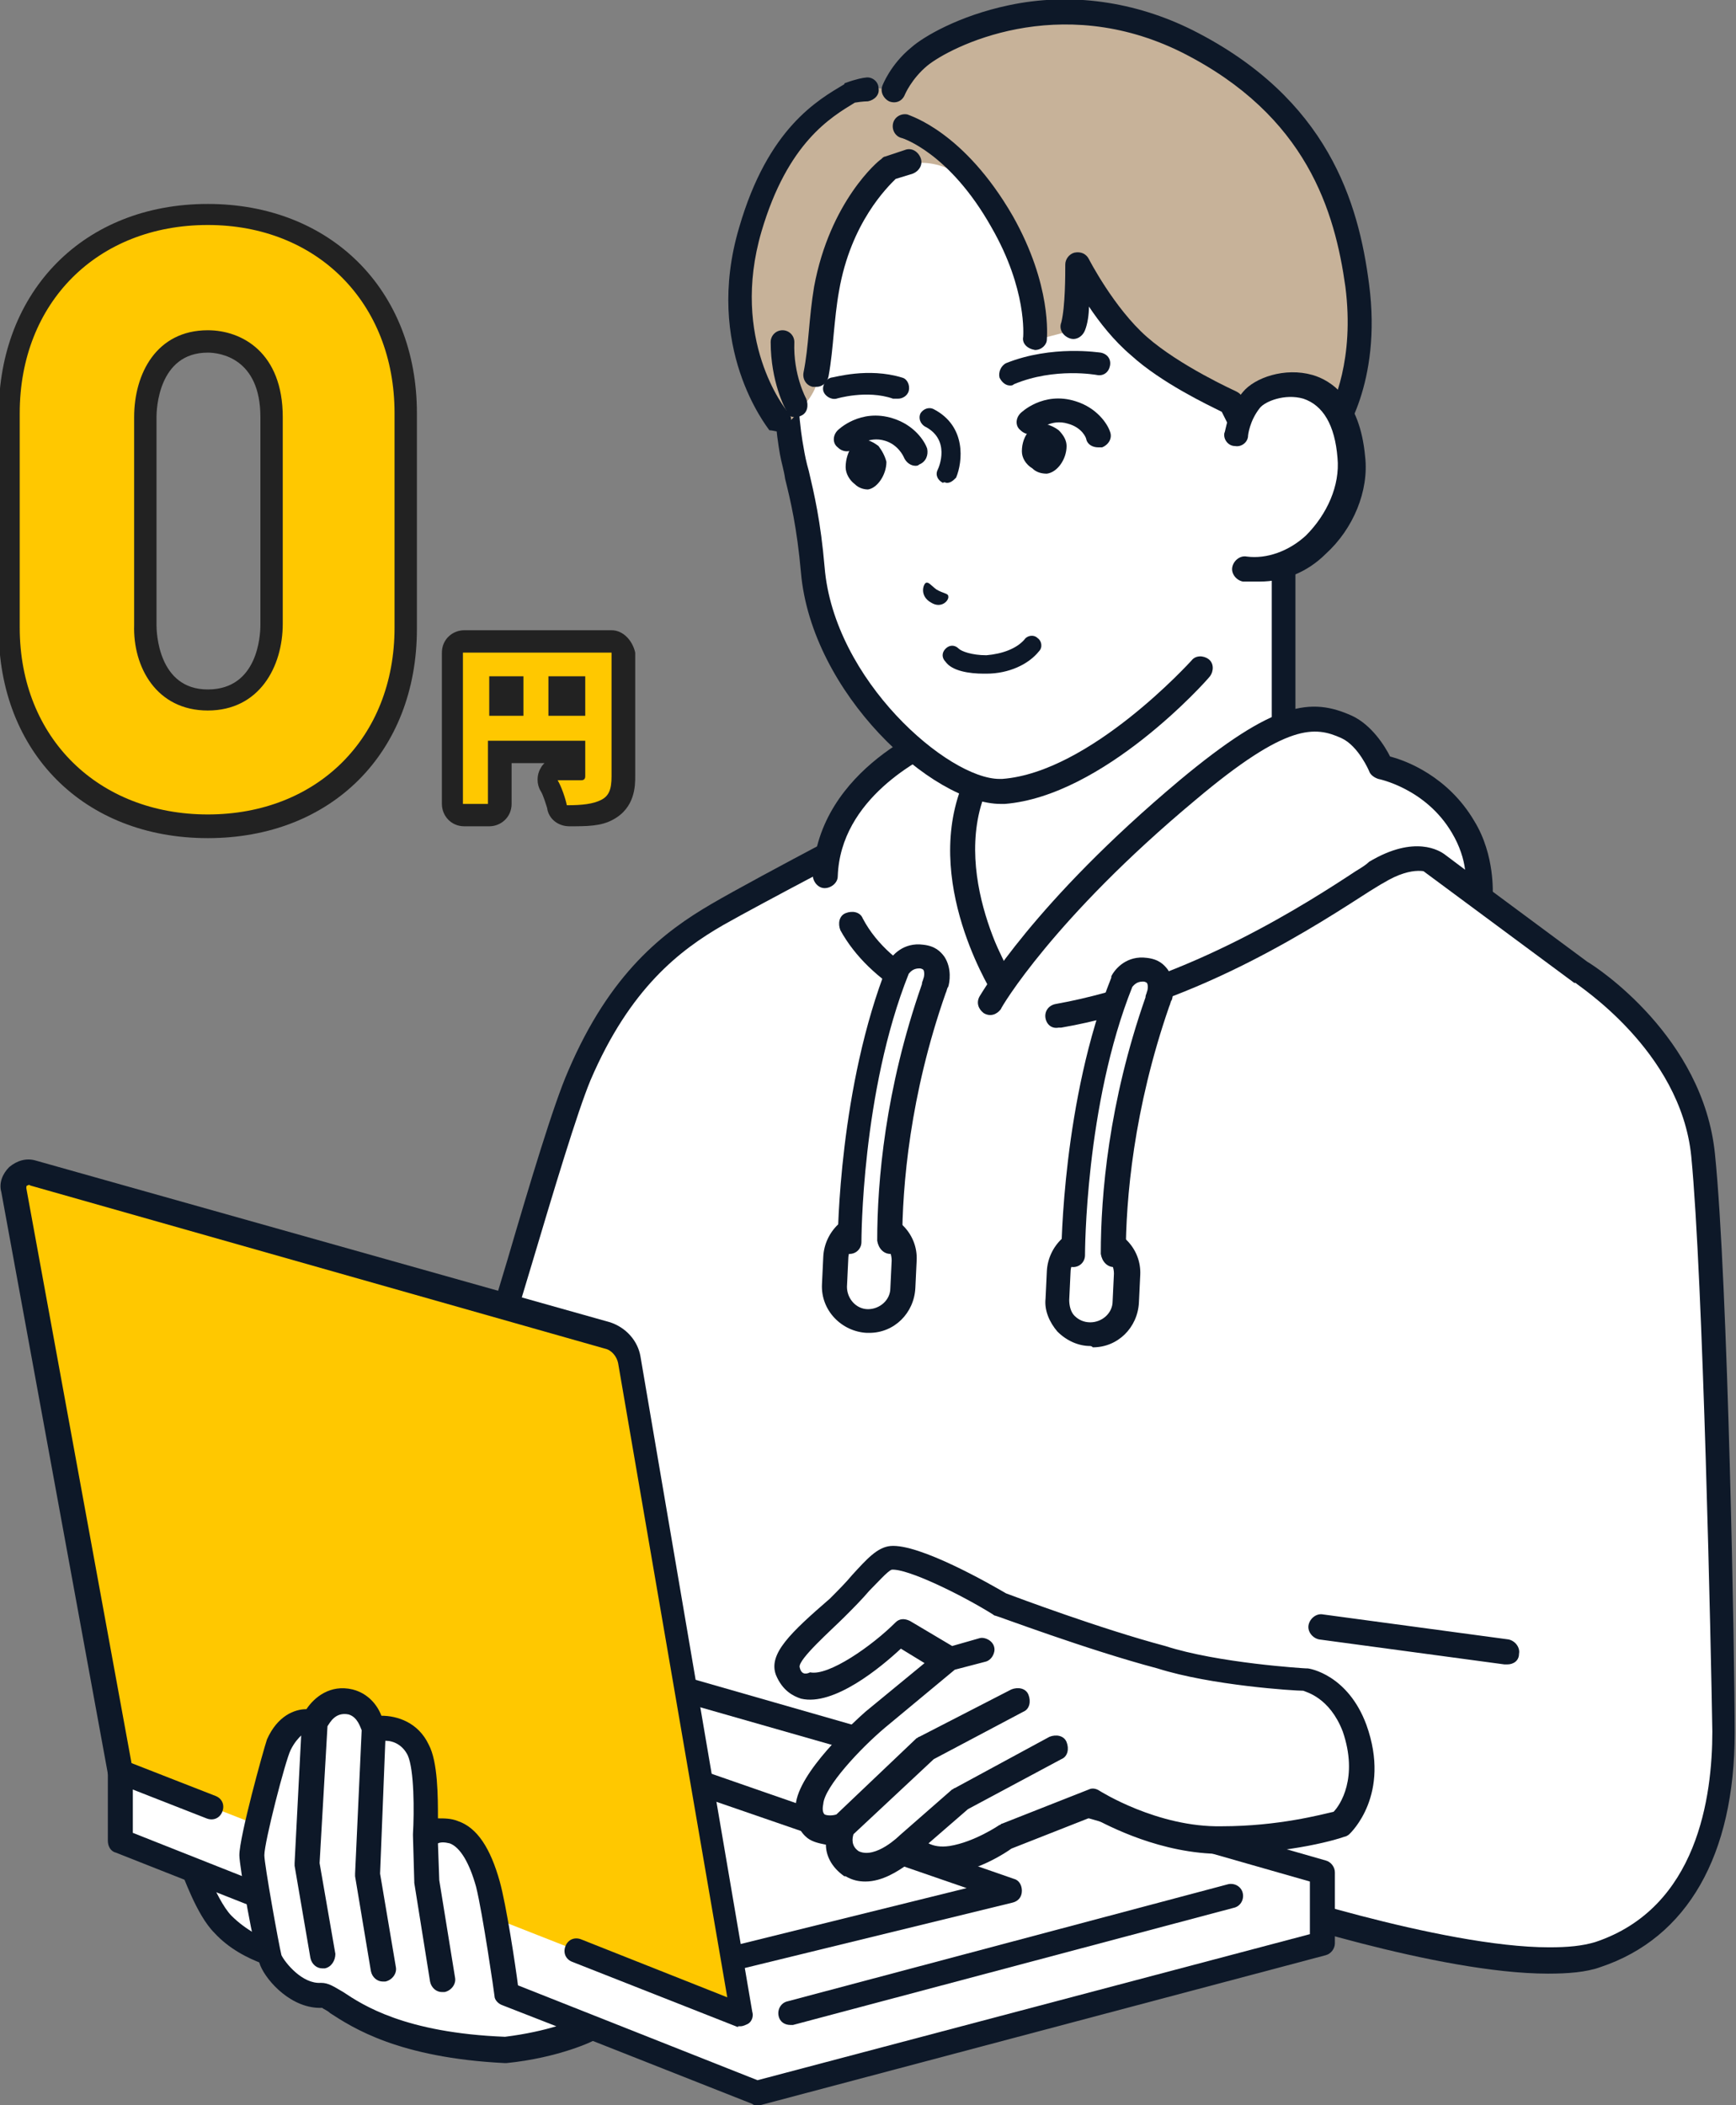
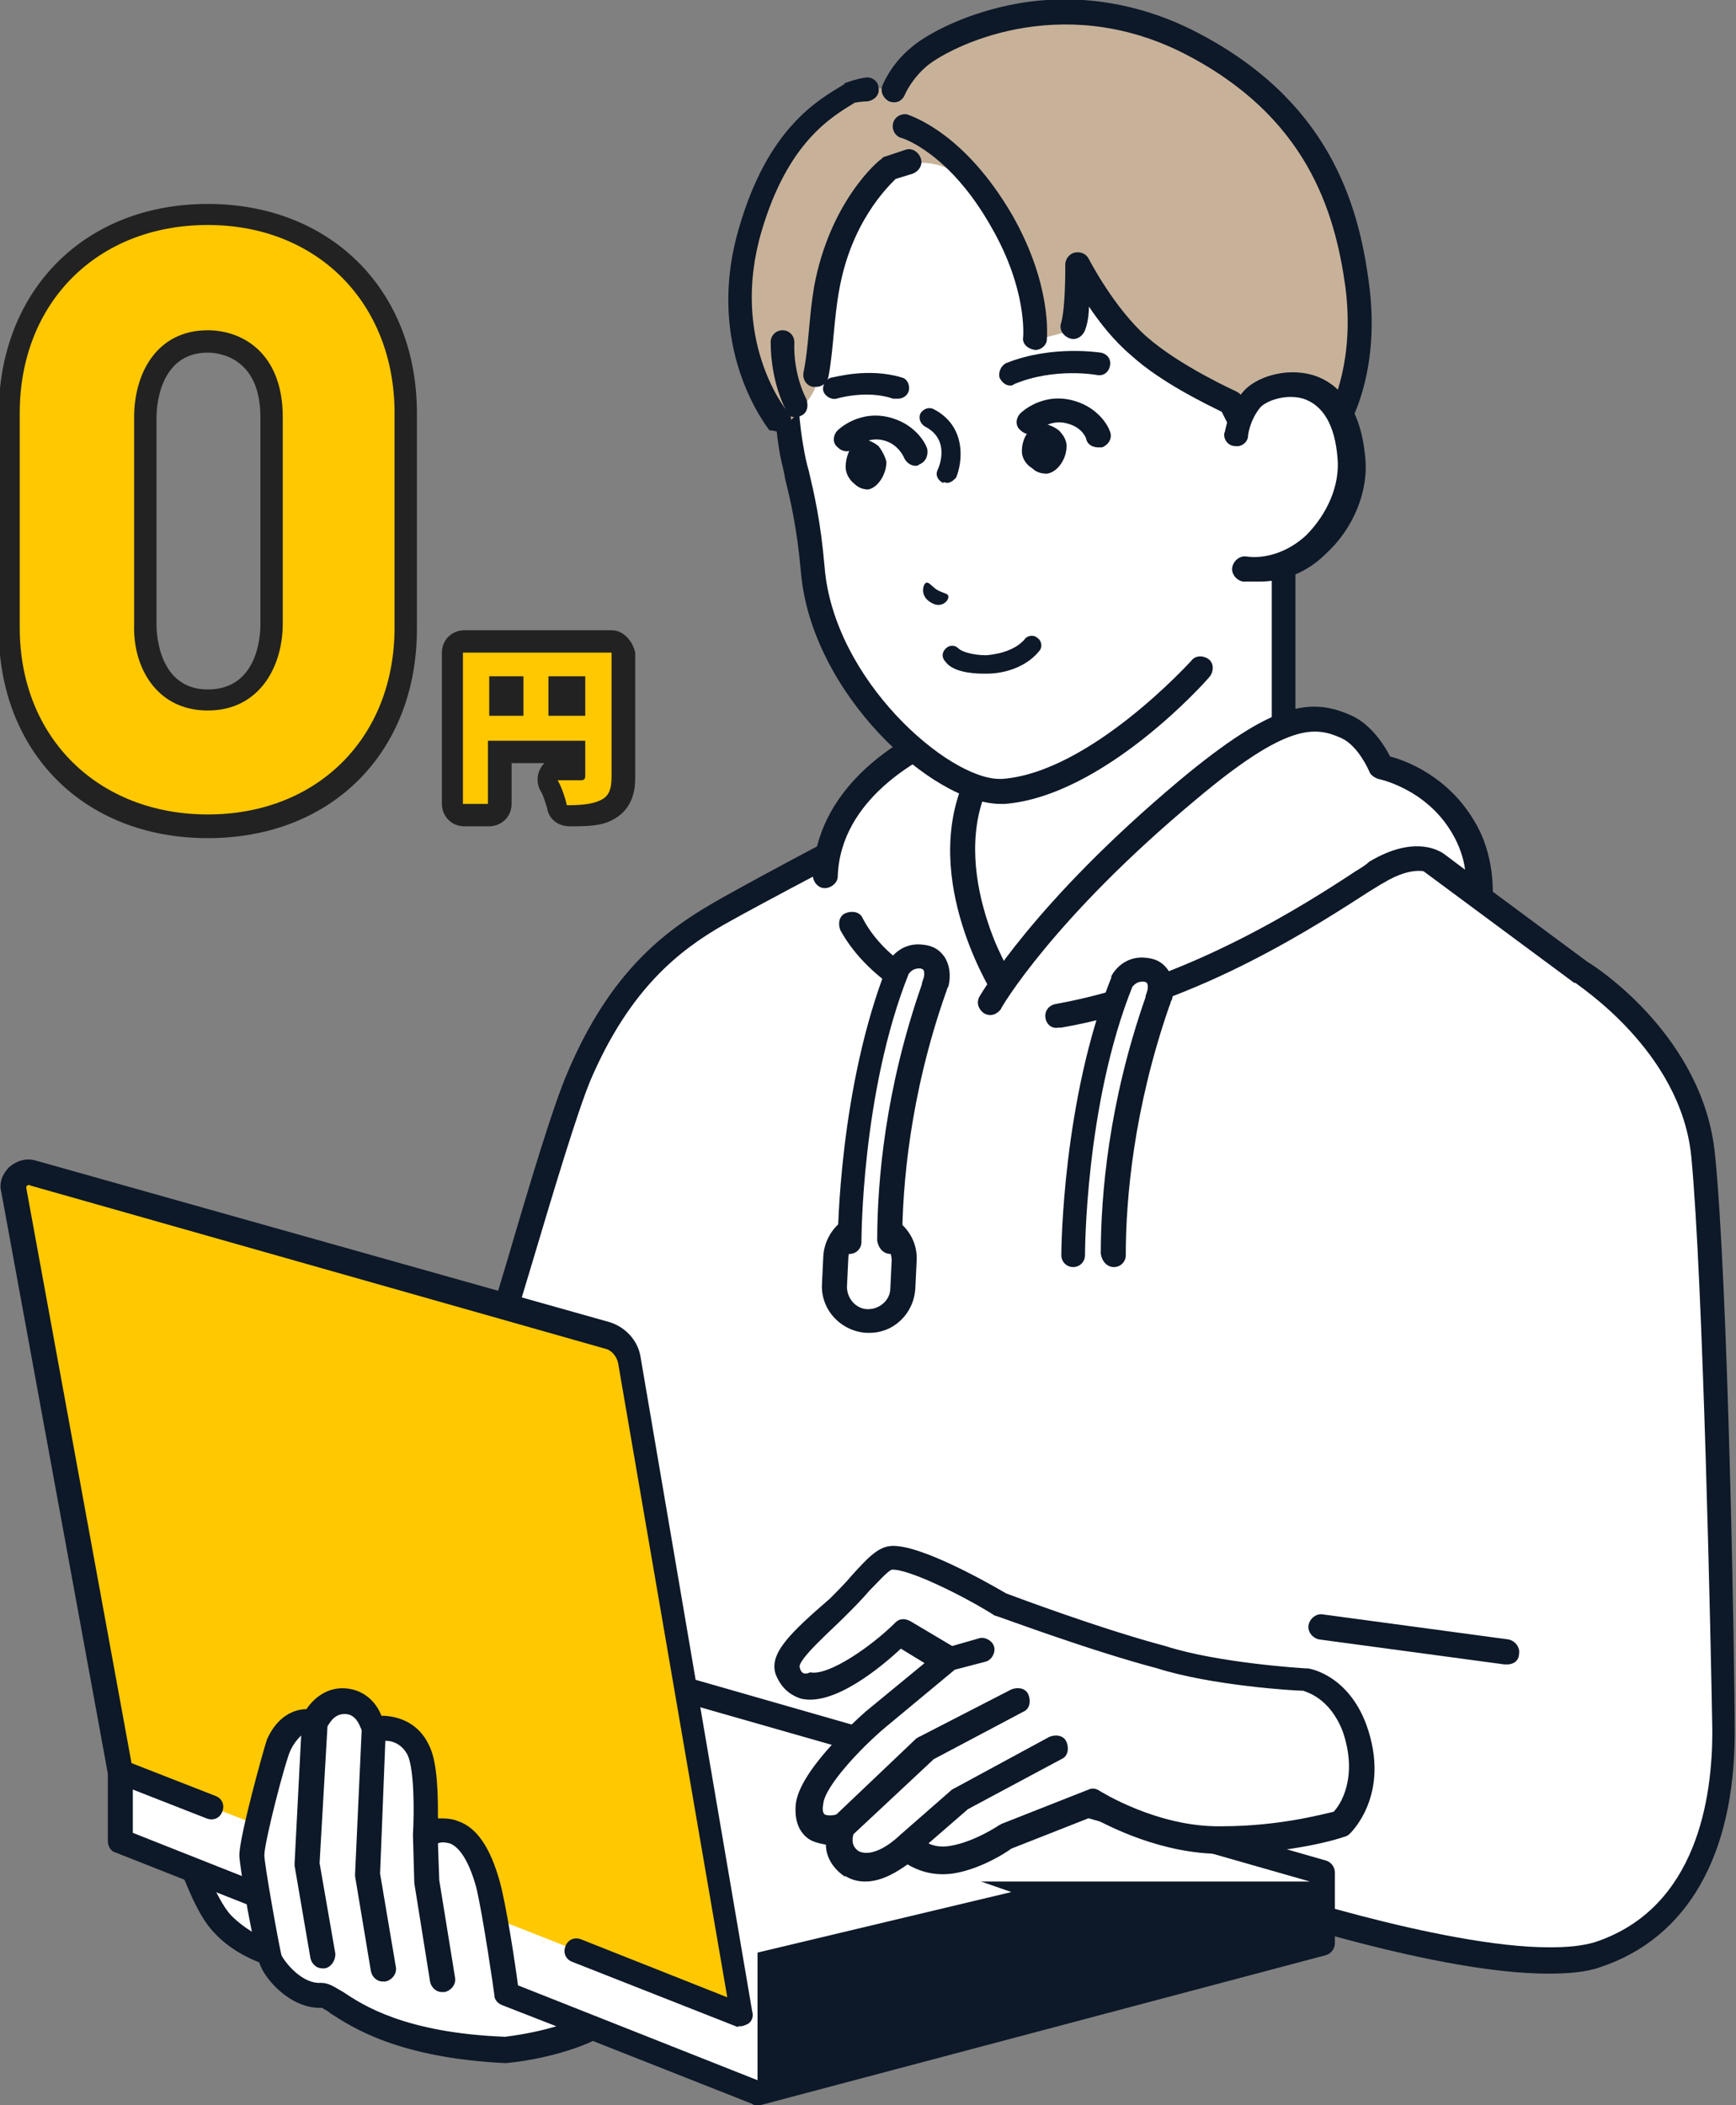
<svg xmlns="http://www.w3.org/2000/svg" version="1.1" id="レイヤー_1" x="0px" y="0px" viewBox="0 0 132 160" style="enable-background:new 0 0 132 160;" xml:space="preserve">
  <rect x="0" y="0" width="132" height="160" fill="#808080" stroke="none" />
  <style type="text/css">
	.st0{fill:#FFFFFF;}
	.st1{fill:#0D1828;}
	.st2{fill:#C7B299;}
	.st3{fill:#FFC800;}
	.st4{fill:#222222;}
</style>
  <g>
    <g>
      <g>
        <path class="st0" d="M66.7,67.8c3.3-1.6,7.5-5.3,7.5-10.2c0-1.4,0-2.8,0-2.8l11.6-7.1l11.6-9.8c0,0,0,15.9,0,19.7     c0,4.9,4.2,8.6,7.5,10.2c6.8,3.3,9.6,7.6,9.6,7.6L94.5,86.6H77.3L57.2,75.3C57.2,75.3,59.9,71,66.7,67.8z" />
        <path class="st1" d="M77.3,87.5c0.3,0,0.6-0.2,0.8-0.5c0.3-0.5,0.1-1-0.4-1.3L58.6,75c1.1-1.3,3.8-4.2,8.6-6.4     c4-1.9,8.1-6.1,8.1-11v-2.3l11.2-6.8c0,0,0.1-0.1,0.1-0.1l10.1-8.5v17.7c0,4.9,4.1,9.1,8.1,11c4.7,2.3,7.4,5.1,8.6,6.4L94,85.7     c-0.5,0.3-0.6,0.8-0.4,1.3c0.3,0.5,0.8,0.6,1.3,0.4l20.1-11.2c0.2-0.1,0.4-0.3,0.5-0.6c0.1-0.2,0-0.5-0.1-0.7     c-0.1-0.2-3-4.5-9.9-7.9c-2.6-1.3-7-4.6-7-9.4V37.9c0-0.4-0.2-0.7-0.5-0.8c-0.3-0.2-0.7-0.1-1,0.1l-11.6,9.7l-11.5,7.1     c-0.3,0.2-0.4,0.5-0.4,0.8v2.8c0,4.7-4.4,8.1-7,9.4c-7,3.4-9.8,7.7-9.9,7.9c-0.1,0.2-0.2,0.5-0.1,0.7c0.1,0.2,0.2,0.5,0.5,0.6     l20.1,11.2C77,87.5,77.1,87.5,77.3,87.5z" />
      </g>
      <g>
        <path class="st0" d="M129.5,87.8c-0.9-8.7-9.3-13.9-9.3-13.9l-16.2-12L80.7,72.1l-4.5,2.7l-1.7-3.5l-4.8-9.9c0,0-11.6,6-15.1,8.1     c-3.6,2.1-7.4,5.1-10.5,12.2c-1.8,4.1-5.4,17.5-7.6,23.9c-0.1,0.2-4.6,13.5-3,23.2c1.8,10.9,22.4,10.2,22.4,10.2l38.8,5.1     c0,0,20,6.7,26.8,4.4c6.7-2.2,9.6-8.8,9.6-16.9C131,125.9,130.5,97.4,129.5,87.8z" />
        <path class="st1" d="M94.4,145l-38.6-5.1c-1.6,0-21.3,0.4-23.3-10.9c-1.6-9.5,2.6-22.2,3.1-23.6c0.8-2.5,1.9-6,3-9.7     c1.7-5.8,3.5-11.8,4.6-14.3c3.2-7.5,7.3-10.6,10.9-12.7c3.6-2.1,14.7-7.9,15.2-8.1c0.2-0.1,0.5-0.1,0.7-0.1     c0.2,0.1,0.4,0.3,0.5,0.5l4.8,9.9l1.2,2.5l3.6-2.1c0,0,0.1,0,0.1-0.1L103.6,61c0.3-0.1,0.7-0.1,0.9,0.1l16.2,12     c0.7,0.4,8.8,5.7,9.7,14.6c1,9.8,1.5,38.4,1.5,44c0,9.3-3.6,15.6-10.2,17.8c-1.1,0.4-2.5,0.5-4,0.5     C109.4,150,95.8,145.5,94.4,145z M128.6,87.9c-0.8-8.1-8.8-13.1-8.8-13.2c0,0,0,0-0.1,0L103.9,63l-22.8,10l-4.4,2.6     c-0.2,0.1-0.5,0.2-0.7,0.1c-0.3-0.1-0.5-0.3-0.6-0.5l-1.7-3.5l-4.4-9C66.6,64.1,58,68.6,55,70.3c-3.3,1.9-7.1,4.8-10.1,11.8     c-1,2.4-2.8,8.4-4.5,14.1c-1.1,3.7-2.2,7.2-3,9.7c-0.2,0.5-4.5,13.5-3,22.7c1.7,10,21.2,9.4,21.4,9.4c0.1,0,0.1,0,0.2,0l38.8,5.1     c0.1,0,0.1,0,0.2,0c0.2,0.1,14.6,4.9,22.8,4.9c1.4,0,2.5-0.1,3.5-0.4c7.8-2.6,8.9-11.1,8.9-16C130.1,125.4,129.5,97.2,128.6,87.9     L128.6,87.9z" />
      </g>
      <g>
        <g>
          <path class="st0" d="M72,55.6l2.9,2.5c-4.5,7.3,1.3,16.6,1.3,16.6l-13.5-8.2C63,58.9,72,55.6,72,55.6z" />
          <path class="st1" d="M76.2,75.7c0.2,0,0.3,0,0.5-0.1c0.4-0.3,0.6-0.8,0.3-1.3c-0.1-0.1-5.4-8.9-1.3-15.6      c0.2-0.4,0.2-0.9-0.2-1.2l-2.9-2.5c-0.3-0.2-0.6-0.3-0.9-0.2c-0.4,0.1-9.5,3.5-9.9,11.7c0,0.5,0.4,1,0.9,1c0.5,0,1-0.4,1-0.9      c0.2-5.9,6.3-9,8.1-9.8l1.9,1.7c-4,7.6,1.5,16.5,1.7,16.9C75.6,75.5,75.9,75.7,76.2,75.7z" />
        </g>
        <g>
          <path class="st0" d="M90.3,60.1c7-5.8,9.5-6,12.1-4.8c1.7,0.8,2.6,3,2.6,3s4,0.8,6.2,4.6c1.4,2.4,1.3,5.2,1.3,5.2l-3.3-2.4      c0,0-1.5-1.2-4.6,0.6c-1.9,1.2-12.5,8.9-24.1,10.9l-5.2-1C75.2,76.3,79.2,69.4,90.3,60.1z" />
          <path class="st1" d="M79.5,77.4c-0.1-0.5,0.2-1,0.8-1.1c10.1-1.8,19.3-7.8,22.8-10.1c0.5-0.3,0.8-0.5,1-0.7      c3.5-2.1,5.4-0.8,5.7-0.6l1.6,1.2c-0.1-0.8-0.4-1.8-1-2.8c-2-3.4-5.6-4.1-5.6-4.1c-0.3-0.1-0.6-0.3-0.7-0.6c0,0-0.8-1.9-2.1-2.5      c-2-0.9-4.1-1.2-11.1,4.7c-10.8,9-14.8,15.8-14.8,15.9c-0.3,0.4-0.8,0.6-1.3,0.3c-0.4-0.3-0.6-0.8-0.3-1.3      c0.2-0.3,4.1-7.1,15.2-16.4c7.2-6,10-6.3,13.1-4.9c1.5,0.7,2.5,2.3,2.9,3.1c1.2,0.3,4.4,1.5,6.4,4.9c1.6,2.6,1.4,5.6,1.4,5.7      c0,0.3-0.2,0.6-0.5,0.8c-0.3,0.1-0.7,0.1-0.9-0.1l-3.3-2.4c0,0,0,0,0,0c-0.1-0.1-1.3-0.7-3.6,0.7c-0.2,0.1-0.5,0.3-1,0.6      c-3.6,2.3-13,8.6-23.5,10.4c-0.1,0-0.1,0-0.2,0C80,78.2,79.6,77.9,79.5,77.4z M108.6,66.4L108.6,66.4L108.6,66.4z" />
        </g>
      </g>
      <g>
        <g>
          <path class="st0" d="M79,4.6c13.4-1,16.6,14.3,17.2,20.5c0.4,4.2,0.8,8.2,0.8,8.2l0.5,6.2l-6.2,11.3c0,0-7.8,8.8-15,9.4      c-4.2,0.3-13.7-7.5-14.5-16.9c-0.4-4.8-1.3-7-1.6-9c-0.8-4.1-1.4-14.6,5.2-22.9C68.6,7.4,74.3,5,79,4.6z" />
          <path class="st1" d="M76.1,61.1c0.1,0,0.2,0,0.3,0c7.5-0.6,15.3-9.3,15.6-9.7c0.3-0.4,0.3-1-0.1-1.3c-0.4-0.3-1-0.3-1.3,0.1      c-0.1,0.1-7.7,8.5-14.4,9c-0.1,0-0.1,0-0.2,0c-3.9,0-12.6-7.5-13.3-16.1c-0.3-3.5-0.8-5.6-1.2-7.3c-0.2-0.7-0.3-1.2-0.4-1.8      c-0.4-2.1-2-13.3,5.1-22.2c3.2-4,8.8-6.1,12.9-6.4c5.4-0.4,9.6,2,12.5,7.1c2.7,4.7,3.5,10.4,3.7,12.6c0.4,4.1,0.7,8.1,0.8,8.2      l0.5,6.2c0,0.5,0.5,0.9,1,0.8c0.5,0,0.9-0.5,0.8-1l-0.5-6.2c0,0-0.4-4-0.8-8.2c-0.2-2.3-1.1-8.3-3.9-13.4C90,6,85,3.2,79,3.7      C74.4,4,68.2,6.3,64.7,10.8c-7.6,9.5-5.8,21.4-5.4,23.7c0.1,0.6,0.3,1.2,0.4,1.9c0.4,1.6,0.9,3.7,1.2,7.1      C61.7,52.7,70.9,61.1,76.1,61.1z" />
        </g>
        <path class="st1" d="M83.5,34c0.1,0,0.2,0,0.3,0c0.5-0.2,0.8-0.7,0.6-1.2c-0.2-0.6-1-1.8-2.6-2.3c-2.5-0.8-4.2,0.9-4.2,0.9     c-0.4,0.4-0.4,1,0,1.3c0.4,0.4,1,0.4,1.3,0c0.1,0,1-0.9,2.3-0.5c1.1,0.3,1.4,1.1,1.4,1.2C82.7,33.8,83.1,34,83.5,34z" />
        <path class="st1" d="M69.6,35.4c0.1,0,0.2,0,0.3-0.1c0.5-0.2,0.7-0.7,0.6-1.2c-0.2-0.6-1-1.8-2.6-2.3c-2.5-0.8-4.2,0.9-4.2,0.9     c-0.4,0.4-0.4,1,0,1.3c0.4,0.4,1,0.4,1.3,0c0.1,0,1-0.9,2.3-0.5c1,0.3,1.4,1.2,1.4,1.2C68.9,35.2,69.3,35.4,69.6,35.4z" />
        <path class="st1" d="M76.8,29.3c0.1,0,0.2,0,0.3-0.1c3.1-1.3,6.3-0.7,6.3-0.7c0.5,0.1,0.9-0.2,1-0.7c0.1-0.5-0.2-0.9-0.7-1     c-0.1,0-3.7-0.6-7.2,0.8c-0.4,0.2-0.6,0.7-0.5,1.1C76.2,29.1,76.5,29.3,76.8,29.3z" />
        <path class="st1" d="M68.3,30.3c0.3,0,0.7-0.2,0.8-0.6c0.1-0.4-0.1-0.9-0.5-1c-2.6-0.8-5.2,0-5.4,0c-0.4,0.1-0.7,0.6-0.6,1     c0.1,0.4,0.6,0.7,1,0.6c0,0,2.3-0.7,4.3,0C68.1,30.3,68.2,30.3,68.3,30.3z" />
        <path class="st1" d="M80.5,32.7c-0.4-0.3-0.9-0.5-1.3-0.5c-0.3,0-0.7,0.2-0.9,0.5c-0.4,0.4-0.6,1-0.6,1.6c0,0.5,0.3,1,0.8,1.3     c0.3,0.3,0.7,0.4,1.1,0.4c0,0,0,0,0,0c0.8-0.1,1.5-1.1,1.5-2.1C81.1,33.5,80.9,33.1,80.5,32.7z" />
        <path class="st1" d="M66.8,33.9c-0.4-0.3-0.8-0.5-1.2-0.5c-0.3,0-0.6,0.2-0.8,0.5c-0.3,0.4-0.5,1-0.5,1.6c0,0.5,0.3,1,0.7,1.3     c0.3,0.3,0.7,0.4,1,0.4c0,0,0,0,0,0c0.7-0.1,1.4-1.1,1.4-2.1C67.3,34.7,67.1,34.3,66.8,33.9z" />
        <path class="st1" d="M72,36.7c0.3,0,0.5-0.2,0.7-0.4c0.5-1.2,0.8-3.9-1.7-5.2c-0.4-0.2-0.8,0-1,0.3c-0.2,0.4,0,0.8,0.3,1     c2,1,1.1,3.1,1,3.3c-0.2,0.4,0,0.8,0.4,1C71.8,36.6,71.9,36.7,72,36.7z" />
        <path class="st1" d="M72.1,45.3c0-0.2-0.4-0.2-0.9-0.5c-0.4-0.3-0.6-0.6-0.8-0.5c-0.2,0.1-0.5,1,0.4,1.5     C71.6,46.3,72.2,45.6,72.1,45.3z" />
        <path class="st1" d="M74.8,51.2c0.1,0,0.1,0,0.2,0c1.7,0,3.2-0.7,4-1.7c0.3-0.3,0.2-0.8-0.1-1c-0.3-0.3-0.8-0.2-1,0.1     c-0.6,0.7-1.7,1.1-2.9,1.2c-1.1,0-1.9-0.3-2.1-0.5c-0.3-0.3-0.7-0.3-1,0c-0.3,0.3-0.3,0.7,0,1C72.4,51,73.7,51.2,74.8,51.2z" />
        <g>
          <path class="st2" d="M64.8,7C66.3,6.4,68,6.9,68,6.9s0.6-1.3,2-2.5C71.6,3,80.3-1.9,90.4,3.2c9.1,4.6,11.9,11.3,12.9,18.6      c1,7.3-2,11.2-2,11.2l-6.9-0.7l-0.8-1.5c0,0-4.7-2.3-7.3-4.6c-2.7-2.4-4.3-5.9-4.3-5.9s0.3,1.7,0.1,3.1      c-0.2,1.4-0.5,1.7-0.5,1.7l-2.7,0.7c0,0,0.6-3.7-2.5-8.8c-3.5-5.8-7.3-4.5-7.3-4.5l0.2,0l-1.5,0.5c0,0-3.6,2.9-4.7,9.2      c-0.3,1.7-0.5,3.8-0.6,5.2c-0.2,2.4-1.4,3.4-1.4,3.4s-1.2,1.7-1.6,1.4c-1.7-2.1-4.4-7.3-2.2-14.7C59.3,10.2,63.2,7.7,64.8,7z" />
          <path class="st1" d="M78.7,26.6c0.5,0,0.9-0.4,0.9-0.8c0-0.2,0.4-4.1-2.6-9.4c-3.7-6.4-7.8-7.6-8-7.7c-0.5-0.1-1,0.2-1.1,0.7      c-0.1,0.5,0.2,1,0.7,1.1c0,0,3.6,1.1,6.8,6.8c2.7,4.7,2.4,8.2,2.4,8.3C77.7,26.1,78.1,26.5,78.7,26.6      C78.6,26.6,78.7,26.6,78.7,26.6z" />
          <path class="st1" d="M101.2,33.9c0.3,0,0.6-0.1,0.7-0.4c0.1-0.2,3.2-4.3,2.2-11.9c-0.8-6.2-3.1-14.1-13.4-19.3      c-4.4-2.2-9.3-2.9-14-1.9c-3.8,0.8-6.5,2.4-7.4,3.2c-1.6,1.3-2.2,2.9-2.2,2.9c-0.2,0.5,0.1,1,0.5,1.2c0.5,0.2,1,0,1.2-0.5      c0,0,0.5-1.2,1.7-2.2c1.7-1.4,10-5.7,19.4-1c9.5,4.8,11.6,12.1,12.4,17.8c0.7,5.5-0.9,8.9-1.5,10.1l-5.8-0.6l-0.6-1.2      c-0.1-0.2-0.3-0.3-0.5-0.4c0,0-4.2-1.9-6.7-4.1c-2.5-2.2-4.4-5.9-4.4-5.9c-0.2-0.4-0.6-0.6-1.1-0.5c-0.4,0.1-0.7,0.5-0.7,0.9      c0,0.8,0,3.2-0.3,4.4c-0.2,0.5,0.1,1,0.6,1.2c0.5,0.2,1-0.1,1.2-0.6c0.2-0.5,0.3-1.2,0.3-1.8c0.8,1.2,1.9,2.6,3.2,3.7      c2.3,2.1,5.9,3.8,6.9,4.3l0.7,1.4c0.1,0.3,0.4,0.5,0.7,0.5L101.2,33.9C101.2,33.9,101.2,33.9,101.2,33.9z" />
          <path class="st1" d="M59.2,32.8c0.2,0,0.4-0.1,0.6-0.2c0.4-0.3,0.5-0.9,0.1-1.3c-0.2-0.2-4.4-5.5-2-13.7c2-6.8,5.3-8.7,7.1-9.8      C65.6,7.7,66,7.7,66,7.7c0.5-0.1,0.9-0.5,0.8-1c0-0.5-0.5-0.9-1-0.8c-0.1,0-0.7,0.1-1.5,0.4c0,0-0.1,0-0.1,0.1      c-2,1.2-5.8,3.3-8,10.9c-2.7,9.1,2.1,15.1,2.3,15.4C58.7,32.7,59,32.8,59.2,32.8z" />
          <path class="st1" d="M62.1,29.4c0.4,0,0.8-0.3,0.9-0.8c0.2-1.1,0.3-2.2,0.4-3.3c0.1-1,0.2-2.1,0.4-3.2c0.9-5.2,3.7-7.9,4.3-8.5      l1.3-0.4c0.5-0.2,0.8-0.7,0.6-1.2c-0.2-0.5-0.7-0.8-1.2-0.6l-1.5,0.5c-0.1,0-0.2,0.1-0.3,0.2c-0.2,0.1-3.9,3.2-5.1,9.7      c-0.2,1.2-0.3,2.3-0.4,3.4c-0.1,1.1-0.2,2.1-0.4,3.1c-0.1,0.5,0.2,1,0.7,1.1C62,29.4,62,29.4,62.1,29.4z" />
          <path class="st1" d="M60.4,31.7c0.2,0,0.3,0,0.5-0.1c0.5-0.2,0.6-0.8,0.4-1.3c0,0-1-1.8-0.9-4.3c0-0.5-0.4-0.9-0.9-0.9      c0,0,0,0,0,0c-0.5,0-0.9,0.4-0.9,0.9c0,3,1.1,5.1,1.2,5.2C59.8,31.5,60.1,31.7,60.4,31.7z" />
        </g>
        <g>
          <path class="st0" d="M103,34.7c0.4,4.5-3.8,9.2-8,8.5L94.2,33c0,0,0.1-1.4,1.1-2.6C96.6,28.8,102.3,27.7,103,34.7z" />
          <path class="st1" d="M95.8,44.2c1.8,0,3.6-0.7,5-2.1c2.1-1.9,3.3-4.8,3-7.4c-0.4-4.4-2.6-5.8-4-6.2c-2.1-0.6-4.4,0.2-5.3,1.3      c-1.2,1.4-1.3,3-1.4,3.1c-0.1,0.5,0.3,1,0.8,1c0.5,0.1,1-0.3,1-0.8c0,0,0.1-1.1,0.9-2.1c0.4-0.5,1.9-1.1,3.3-0.7      c1.5,0.5,2.4,2,2.6,4.5c0.2,2.1-0.8,4.3-2.4,5.9c-1.3,1.2-3,1.8-4.5,1.6c-0.5-0.1-1,0.3-1.1,0.8c-0.1,0.5,0.3,1,0.8,1.1      C95.1,44.2,95.5,44.2,95.8,44.2z" />
        </g>
      </g>
      <g>
        <path class="st1" d="M114.6,126.5c0.5,0,0.9-0.3,0.9-0.8c0.1-0.5-0.3-1-0.8-1.1l-14.1-1.9c-0.5-0.1-1,0.3-1.1,0.8     c-0.1,0.5,0.3,1,0.8,1.1l14.1,1.9C114.5,126.5,114.6,126.5,114.6,126.5z" />
        <g>
          <g>
            <path class="st0" d="M14.6,141.7c0,0,1.1,3.2,2.4,4.5c2.1,2.2,5.3,2.6,5.3,2.6l-1-7.7L14.6,141.7z" />
            <path class="st1" d="M22.1,149.8c-0.1,0-3.6-0.5-5.8-2.9c-1.4-1.4-2.4-4.5-2.6-4.8c-0.1-0.3-0.1-0.6,0.1-0.8       c0.2-0.2,0.4-0.4,0.7-0.4l6.7-0.6c0.5,0,0.9,0.3,1,0.8l1,7.7c0,0.3-0.1,0.6-0.3,0.8c-0.2,0.2-0.4,0.3-0.7,0.3       C22.2,149.8,22.1,149.8,22.1,149.8z M15.9,142.6c0.4,1,1.1,2.4,1.7,3c1.1,1.1,2.5,1.8,3.5,2.1l-0.7-5.5L15.9,142.6z" />
          </g>
          <g>
            <g>
              <polygon class="st0" points="9.1,134.6 9.1,139.9 57.5,159.1 100.5,147.7 100.5,142.3 52,128.4       " />
-               <path class="st1" d="M57.2,159.9L8.8,140.8c-0.4-0.1-0.6-0.5-0.6-0.9v-5.4c0-0.5,0.3-0.9,0.8-0.9l42.9-6.1c0.1,0,0.3,0,0.4,0        l48.5,13.9c0.4,0.1,0.7,0.5,0.7,0.9v5.4c0,0.4-0.3,0.8-0.7,0.9l-43,11.4c-0.1,0-0.2,0-0.2,0C57.4,160,57.3,160,57.2,159.9z         M99.6,143L52,129.4l-41.9,6v3.9l47.5,18.8l42-11.1V143z" />
+               <path class="st1" d="M57.2,159.9L8.8,140.8c-0.4-0.1-0.6-0.5-0.6-0.9v-5.4c0-0.5,0.3-0.9,0.8-0.9l42.9-6.1c0.1,0,0.3,0,0.4,0        l48.5,13.9c0.4,0.1,0.7,0.5,0.7,0.9v5.4c0,0.4-0.3,0.8-0.7,0.9l-43,11.4c-0.1,0-0.2,0-0.2,0C57.4,160,57.3,160,57.2,159.9z         M99.6,143L52,129.4l-41.9,6v3.9l47.5,18.8V143z" />
            </g>
            <g>
              <polygon class="st0" points="55.5,148.9 53.3,135.6 76.9,143.8       " />
-               <path class="st1" d="M55.5,149.8c0.1,0,0.1,0,0.2,0l21.3-5.2c0.4-0.1,0.7-0.4,0.7-0.9c0-0.4-0.2-0.8-0.6-0.9l-23.6-8.2        c-0.5-0.2-1,0.1-1.2,0.6c-0.2,0.5,0.1,1,0.6,1.2l20.6,7.1L55.3,148c-0.5,0.1-0.8,0.6-0.7,1.1        C54.7,149.6,55.1,149.8,55.5,149.8z" />
            </g>
            <path class="st1" d="M60.1,153.9c0.1,0,0.2,0,0.2,0l33.5-8.9c0.5-0.1,0.8-0.6,0.7-1.1c-0.1-0.5-0.6-0.8-1.1-0.7l-33.5,8.9       c-0.5,0.1-0.8,0.6-0.7,1.1C59.3,153.7,59.7,153.9,60.1,153.9z" />
            <g>
              <path class="st3" d="M2.4,89.1l43.7,12.4c0.8,0.2,1.5,0.9,1.6,1.8l8.5,49.8l-12.7-5L16,137.3l-6.9-2.7L1,90.4        C0.8,89.6,1.6,88.8,2.4,89.1z" />
              <path class="st1" d="M56.3,154c0.2,0,0.4-0.1,0.6-0.2c0.3-0.2,0.4-0.6,0.3-0.9l-8.5-49.8c-0.2-1.2-1.1-2.2-2.3-2.6L2.7,88.2        c-0.7-0.2-1.4,0-2,0.5c-0.5,0.5-0.8,1.2-0.6,1.9l8.1,44.2c0.1,0.3,0.3,0.6,0.6,0.7l6.9,2.7c0.5,0.2,1,0,1.2-0.5        c0.2-0.5,0-1-0.5-1.2l-6.4-2.5l-8-43.7c0-0.1,0-0.2,0.1-0.2c0,0,0.1-0.1,0.2,0l43.7,12.4c0.5,0.1,0.9,0.6,1,1.1l8.3,48.2        l-11.1-4.4c-0.5-0.2-1,0-1.2,0.5c-0.2,0.5,0,1,0.5,1.2l12.7,5C56,154,56.1,154,56.3,154z" />
            </g>
          </g>
          <g>
            <path class="st0" d="M38.6,151.6c0,0-0.9-6.4-1.5-8.4c-1.6-5.9-4.8-3.7-4.8-3.7s0.3-4.8-0.5-6.5c-1-2.1-3.5-1.6-3.5-1.6       s-0.3-1.7-1.7-2.1c-2-0.4-2.7,1.6-2.7,1.6s-1.6-0.6-2.7,1.7c-0.4,0.9-2.1,7.2-2.1,8.4c0,0.8,1.1,7,1.5,8c0.4,1,2,2.8,3.9,2.7       c1-0.1,3.5,3.8,13.9,4.2c3.9-0.4,6.4-1.7,6.4-1.7L38.6,151.6z" />
            <path class="st1" d="M18.2,141c0,0.8,1.1,7.2,1.6,8.4c0.5,1.2,2.4,3.3,4.7,3.2c0.1,0.1,0.4,0.2,0.6,0.4       c1.7,1.1,5.2,3.4,13.3,3.8c0,0,0,0,0,0c0,0,0.1,0,0.1,0c4-0.4,6.7-1.7,6.8-1.8c0.3-0.2,0.5-0.5,0.5-0.9c0-0.4-0.2-0.7-0.6-0.8       l-5.8-2.3c-0.2-1.6-0.9-6.2-1.4-8c-0.7-2.5-1.7-4.1-3.2-4.6c-0.5-0.2-1-0.2-1.5-0.2c0-1.6,0-4.3-0.7-5.6       c-0.8-1.7-2.4-2.2-3.6-2.2c-0.3-0.8-1-1.7-2.2-2c-1.7-0.4-2.9,0.6-3.5,1.5c-0.9,0-2.2,0.5-3,2.3C20,133.1,18.2,139.6,18.2,141z        M20.1,141c0-1,1.6-7.2,2-8c0.3-0.6,0.6-0.9,0.8-1.1l-0.5,9.7c0,0.1,0,0.1,0,0.2l1.2,7c0.1,0.5,0.5,0.8,0.9,0.8       c0.1,0,0.1,0,0.2,0c0.5-0.1,0.8-0.6,0.8-1.1l-1.2-6.9l0.6-10.4c0.2-0.3,0.6-1.1,1.6-0.9c0.7,0.2,0.9,1,1,1.2L27,142.4       c0,0.1,0,0.1,0,0.2l1.2,7.2c0.1,0.5,0.5,0.8,0.9,0.8c0.1,0,0.1,0,0.2,0c0.5-0.1,0.9-0.6,0.8-1.1l-1.2-7.1l0.4-10.1       c0.6,0,1.3,0.3,1.7,1.1c0.5,1.1,0.5,4.3,0.4,6c0,0,0,0,0,0.1c0,0,0,0,0,0l0.1,3.5c0,0,0,0.1,0,0.1l1.2,7.5       c0.1,0.5,0.5,0.8,0.9,0.8c0.1,0,0.1,0,0.2,0c0.5-0.1,0.9-0.6,0.8-1.1l-1.2-7.4l-0.1-2.8c0.2-0.1,0.5-0.1,0.9,0       c0.8,0.3,1.5,1.5,2,3.3c0.5,2,1.4,8.2,1.4,8.3c0,0.3,0.3,0.6,0.6,0.7l4.1,1.6c-1,0.3-2.3,0.6-3.9,0.8       c-7.6-0.3-10.8-2.4-12.3-3.4c-0.7-0.4-1.1-0.7-1.7-0.7c-1.4,0.1-2.7-1.5-3-2.1C21.2,147.8,20.1,141.7,20.1,141z" />
          </g>
        </g>
        <g>
          <path class="st0" d="M102.8,131.4c-1.2-3.3-3.7-3.7-3.7-3.7s-6.8-0.4-10.9-1.7c-5.3-1.4-12.2-4-12.2-4s-6.3-3.7-8.3-3.5      c-1.1,0.1-2.3,2.1-4.1,3.8c-2.4,2.2-4,3.8-3.6,4.8c1.5,4,8.6-2.9,8.6-2.9l3.5,2.2l-5.5,4.5c0,0-4.8,4.3-5,6.5      c-0.2,2.7,2.4,1.8,2.4,1.8s-0.8,1.7,0.8,2.7c2,1.1,4.2-1.3,4.2-1.3s1.2,1.3,3.3,1c2.1-0.3,4.2-1.8,4.2-1.8L83,137      c0,0,4.6,2.9,9.8,2.9c5.2,0,9-1.2,9-1.2S104.5,136.1,102.8,131.4z" />
          <path class="st1" d="M59,127.3c0.5,1.2,1.3,1.6,1.9,1.8c2.5,0.6,6.1-2.4,7.6-3.8l1.8,1.1l-4.5,3.7c0,0,0,0,0,0      c-0.9,0.8-5.1,4.6-5.3,7.1c-0.1,1.4,0.4,2.1,0.9,2.5c0.4,0.3,0.9,0.4,1.4,0.5c0,0.8,0.4,1.7,1.4,2.4c0,0,0,0,0.1,0      c0.5,0.3,1,0.4,1.5,0.4c1.3,0,2.5-0.8,3.2-1.3c0.7,0.4,1.8,0.9,3.4,0.7c2.1-0.3,4.1-1.6,4.5-1.9l6.1-2.4      c1.3,0.7,5.3,2.8,9.9,2.8c5.3,0,9.1-1.2,9.3-1.3c0.1,0,0.3-0.1,0.4-0.2c0.1-0.1,3.2-3,1.3-8.3c-1.4-3.8-4.3-4.3-4.5-4.3      c0,0-0.1,0-0.1,0c-0.1,0-6.7-0.4-10.7-1.7c0,0,0,0,0,0c-4.9-1.3-11.3-3.7-12.1-4c-1.2-0.7-6.6-3.8-8.8-3.6c-1,0.1-1.8,1-2.9,2.2      c-0.5,0.6-1.1,1.2-1.7,1.8C60.1,124.1,58.4,125.7,59,127.3z M60.8,126.7c-0.1-0.6,2.4-2.8,3.4-3.8c0.7-0.7,1.3-1.3,1.9-2      c0.6-0.6,1.4-1.5,1.7-1.6c1.2-0.1,5.3,1.9,7.7,3.4c0,0,0.1,0.1,0.2,0.1c0.1,0,7,2.6,12.3,4c4.1,1.3,10.4,1.7,11.1,1.7      c0.2,0.1,2,0.5,3,3.1c1.2,3.5-0.2,5.6-0.7,6.1c-0.9,0.2-4.2,1.1-8.5,1.1c-4.9,0.1-9.3-2.7-9.3-2.7c-0.3-0.2-0.6-0.2-0.8-0.1      l-6.6,2.6c-0.1,0-0.1,0.1-0.2,0.1c0,0-1.9,1.3-3.8,1.6c-0.7,0.1-1.2,0-1.6-0.2l3-2.6l7.1-3.8c0.5-0.2,0.6-0.8,0.4-1.3      c-0.2-0.5-0.8-0.6-1.3-0.4l-7.2,3.9c-0.1,0-0.1,0.1-0.2,0.1l-4,3.5c0,0,0,0,0,0c0,0,0,0,0,0c0,0-1.8,1.8-3.1,1.2      c-0.6-0.4-0.5-1-0.4-1.3l6.1-5.7l6.8-3.6c0.5-0.2,0.6-0.8,0.4-1.3c-0.2-0.5-0.8-0.6-1.3-0.4l-7,3.6c-0.1,0-0.1,0.1-0.2,0.1      l-6.1,5.8c-0.3,0.1-0.7,0.1-0.9,0c-0.1-0.1-0.2-0.3-0.1-0.8c0.1-1.3,2.8-4.2,4.7-5.8l5.3-4.4l2.3-0.6c0.5-0.1,0.8-0.7,0.7-1.1      c-0.1-0.5-0.7-0.8-1.1-0.7l-2.1,0.6l-3.2-1.9c-0.4-0.2-0.8-0.2-1.1,0.1c-1.8,1.8-5.1,4.1-6.5,3.8      C61.2,127.3,60.9,127.2,60.8,126.7z" />
        </g>
      </g>
      <g>
        <g>
          <path class="st0" d="M82.9,101.4L82.9,101.4c-1.4-0.1-2.6-1.3-2.5-2.7l0.1-2.1c0.1-1.4,1.3-2.6,2.7-2.5l0,0      c1.4,0.1,2.6,1.3,2.5,2.7l-0.1,2.1C85.5,100.3,84.3,101.5,82.9,101.4z" />
-           <path class="st1" d="M82.9,102.3c-0.9,0-1.8-0.4-2.5-1.1c-0.6-0.7-1-1.6-0.9-2.5l0.1-2.1c0.1-1.9,1.7-3.5,3.7-3.4      c1.9,0.1,3.5,1.7,3.4,3.7l-0.1,2.1c-0.1,1.9-1.6,3.4-3.5,3.4C83,102.3,82.9,102.3,82.9,102.3z M81.4,96.7l-0.1,2.1      c0,0.4,0.1,0.9,0.4,1.2c0.3,0.3,0.7,0.5,1.2,0.5c0.9,0,1.7-0.7,1.7-1.6l0.1-2.1c0-0.9-0.7-1.7-1.6-1.7c0,0,0,0-0.1,0      C82.2,95.1,81.4,95.8,81.4,96.7z" />
        </g>
        <g>
          <path class="st0" d="M87.1,73.8c1.2,0.1,1.3,1.3,1.1,2c-0.2,0.7-3.5,8.9-3.5,19.6h-3.1c0,0,0-11.6,3.7-20.8      C85.3,74.6,85.8,73.6,87.1,73.8z" />
          <path class="st1" d="M84.7,96.3c0.5,0,0.9-0.4,0.9-0.9c0-4.3,0.6-11.1,3.3-18.9c0.1-0.2,0.1-0.4,0.2-0.5      c0.1-0.3,0.3-1.4-0.3-2.3c-0.3-0.4-0.7-0.8-1.6-0.9c-1.5-0.2-2.4,0.8-2.7,1.4c0,0,0,0,0,0.1c-3.7,9.3-3.8,20.6-3.8,21.1      c0,0.5,0.4,0.9,0.9,0.9c0,0,0,0,0,0c0.5,0,0.9-0.4,0.9-0.9c0-0.1,0-11.4,3.6-20.4c0.1-0.1,0.3-0.4,0.8-0.4      c0.2,0,0.3,0.1,0.3,0.1c0.1,0.1,0.1,0.5,0,0.7c0,0.1-0.1,0.2-0.1,0.4c-2.8,8-3.4,15-3.4,19.5C83.8,95.9,84.2,96.3,84.7,96.3      C84.7,96.3,84.7,96.3,84.7,96.3z" />
        </g>
      </g>
      <path class="st1" d="M69.5,75.9c0.3,0,0.6-0.2,0.8-0.5c0.3-0.4,0.1-1-0.3-1.3c-1.4-0.8-3.3-2.2-4.4-4.3c-0.2-0.5-0.8-0.6-1.3-0.4    c-0.5,0.2-0.6,0.8-0.4,1.3c1.1,2,2.9,3.7,5.1,5C69.1,75.9,69.3,75.9,69.5,75.9z" />
      <g>
        <g>
          <path class="st0" d="M66,100.4L66,100.4c-1.4-0.1-2.6-1.3-2.5-2.7l0.1-2.1c0.1-1.4,1.3-2.6,2.7-2.5l0,0c1.4,0.1,2.6,1.3,2.5,2.7      l-0.1,2.1C68.6,99.3,67.4,100.4,66,100.4z" />
          <path class="st1" d="M65.9,101.3L65.9,101.3c-1.9-0.1-3.5-1.7-3.4-3.7l0.1-2.1c0.1-1.9,1.7-3.5,3.7-3.4c1.9,0.1,3.5,1.7,3.4,3.7      l-0.1,2.1c-0.1,1.9-1.6,3.4-3.5,3.4C66,101.3,66,101.3,65.9,101.3z M65.9,100.4L65.9,100.4L65.9,100.4z M64.5,95.7l-0.1,2.1      c0,0.9,0.7,1.7,1.6,1.7l0,0c0.9,0,1.7-0.7,1.7-1.6l0.1-2.1c0-0.9-0.7-1.7-1.6-1.7c0,0,0,0-0.1,0C65.2,94.1,64.5,94.8,64.5,95.7z      " />
        </g>
        <g>
          <path class="st0" d="M70.1,72.7c1.2,0.1,1.3,1.3,1.1,2c-0.2,0.7-3.5,8.9-3.5,19.6h-3.1c0,0,0-11.6,3.7-20.8      C68.4,73.6,68.9,72.6,70.1,72.7z" />
          <path class="st1" d="M67.7,95.3c0.5,0,0.9-0.4,0.9-0.9c0-4.3,0.6-11.2,3.3-18.9c0.1-0.2,0.1-0.4,0.2-0.5      c0.1-0.3,0.3-1.4-0.3-2.3c-0.3-0.4-0.7-0.8-1.6-0.9c-1.5-0.2-2.4,0.8-2.7,1.4c0,0,0,0,0,0.1c-3.7,9.3-3.8,20.6-3.8,21.1      c0,0.5,0.4,0.9,0.9,0.9c0,0,0,0,0,0c0.5,0,0.9-0.4,0.9-0.9c0-0.1,0-11.4,3.6-20.4c0.1-0.1,0.3-0.4,0.8-0.4      c0.2,0,0.3,0.1,0.3,0.1c0.1,0.1,0.1,0.5,0,0.7c0,0.1-0.1,0.2-0.1,0.4c-2.8,8-3.4,15-3.4,19.5C66.8,94.9,67.2,95.3,67.7,95.3      C67.7,95.3,67.7,95.3,67.7,95.3z" />
        </g>
      </g>
    </g>
    <g>
      <g>
        <path class="st3" d="M15.8,62.8c-8.9,0-15.1-6.2-15.1-15.1V31.4c0-8.9,6.2-15.1,15.1-15.1s15.1,6.2,15.1,15.1v16.3     C30.8,56.6,24.6,62.8,15.8,62.8z M15.8,25.9c-3.5,0-4.8,3.1-4.8,5.7v15.8c0,2.6,1.2,5.7,4.8,5.7c3.6,0,4.9-3.1,4.9-5.7V31.7     C20.6,27.4,18.1,25.9,15.8,25.9z" />
        <path class="st4" d="M15.8,17.1C24.1,17.1,30,23,30,31.4v16.3c0,8.4-5.9,14.2-14.2,14.2S1.5,56.1,1.5,47.7V31.4     C1.5,23,7.4,17.1,15.8,17.1 M15.8,54c3.9,0,5.7-3.3,5.7-6.6V31.7c0-4.9-3.1-6.6-5.7-6.6c-3.9,0-5.6,3.3-5.6,6.6v15.8     C10.1,50.7,11.9,54,15.8,54 M15.8,15.5c-9.4,0-15.9,6.6-15.9,16v16.3c0,9.4,6.5,15.9,15.9,15.9s15.9-6.5,15.9-15.9V31.4     C31.7,22,25.1,15.5,15.8,15.5L15.8,15.5z M15.8,52.4c-3.8,0-3.9-4.4-3.9-4.9V31.7c0-0.5,0.1-4.9,3.9-4.9c0.9,0,4,0.4,4,4.9v15.8     C19.8,48.3,19.6,52.4,15.8,52.4L15.8,52.4z" />
      </g>
      <g>
        <g>
          <path class="st3" d="M43.1,62c-0.4,0-0.8-0.3-0.8-0.7c-0.1-0.4-0.3-1.2-0.6-1.6c-0.2-0.3-0.1-0.6,0-0.9c0.2-0.2,0.4-0.4,0.7-0.4      c0,0,0,0,0.1,0c0.4,0,0.9,0,1.2,0v-1.3H38v4c0,0.5-0.4,0.8-0.8,0.8h-1.9c-0.5,0-0.8-0.4-0.8-0.8V49.6c0-0.5,0.4-0.8,0.8-0.8      h11.2c0.5,0,0.8,0.4,0.8,0.8V59c0,0.9-0.1,2-1.2,2.5C45.3,61.9,44.3,62,43.1,62z M43.7,53.6v-1.3h-1.2v1.3H43.7z M39,53.6v-1.3      h-1v1.3H39z" />
          <path class="st4" d="M46.5,49.6V59c0,1-0.2,1.5-0.8,1.8c-0.6,0.3-1.4,0.4-2.6,0.4c-0.1-0.5-0.4-1.4-0.7-1.9c0.4,0,1,0,1.4,0      c0.2,0,0.3,0,0.4,0c0.2,0,0.3-0.1,0.3-0.3v-2.7h-7.4v4.8h-1.9V49.6H46.5 M41.7,54.4h2.8v-3h-2.8V54.4 M37.2,54.4h2.6v-3h-2.6      V54.4 M46.5,47.9H35.3c-0.9,0-1.7,0.7-1.7,1.7v11.5c0,0.9,0.7,1.7,1.7,1.7h1.9c0.9,0,1.7-0.7,1.7-1.7V58h2.5      c-0.1,0.1-0.2,0.2-0.3,0.4c-0.3,0.5-0.3,1.2,0,1.7c0.2,0.3,0.4,1,0.5,1.3c0.1,0.8,0.8,1.4,1.7,1.4c1.3,0,2.4,0,3.3-0.5      c1.7-0.9,1.7-2.6,1.7-3.3v-9.4C48.1,48.7,47.4,47.9,46.5,47.9L46.5,47.9z" />
        </g>
      </g>
    </g>
  </g>
</svg>